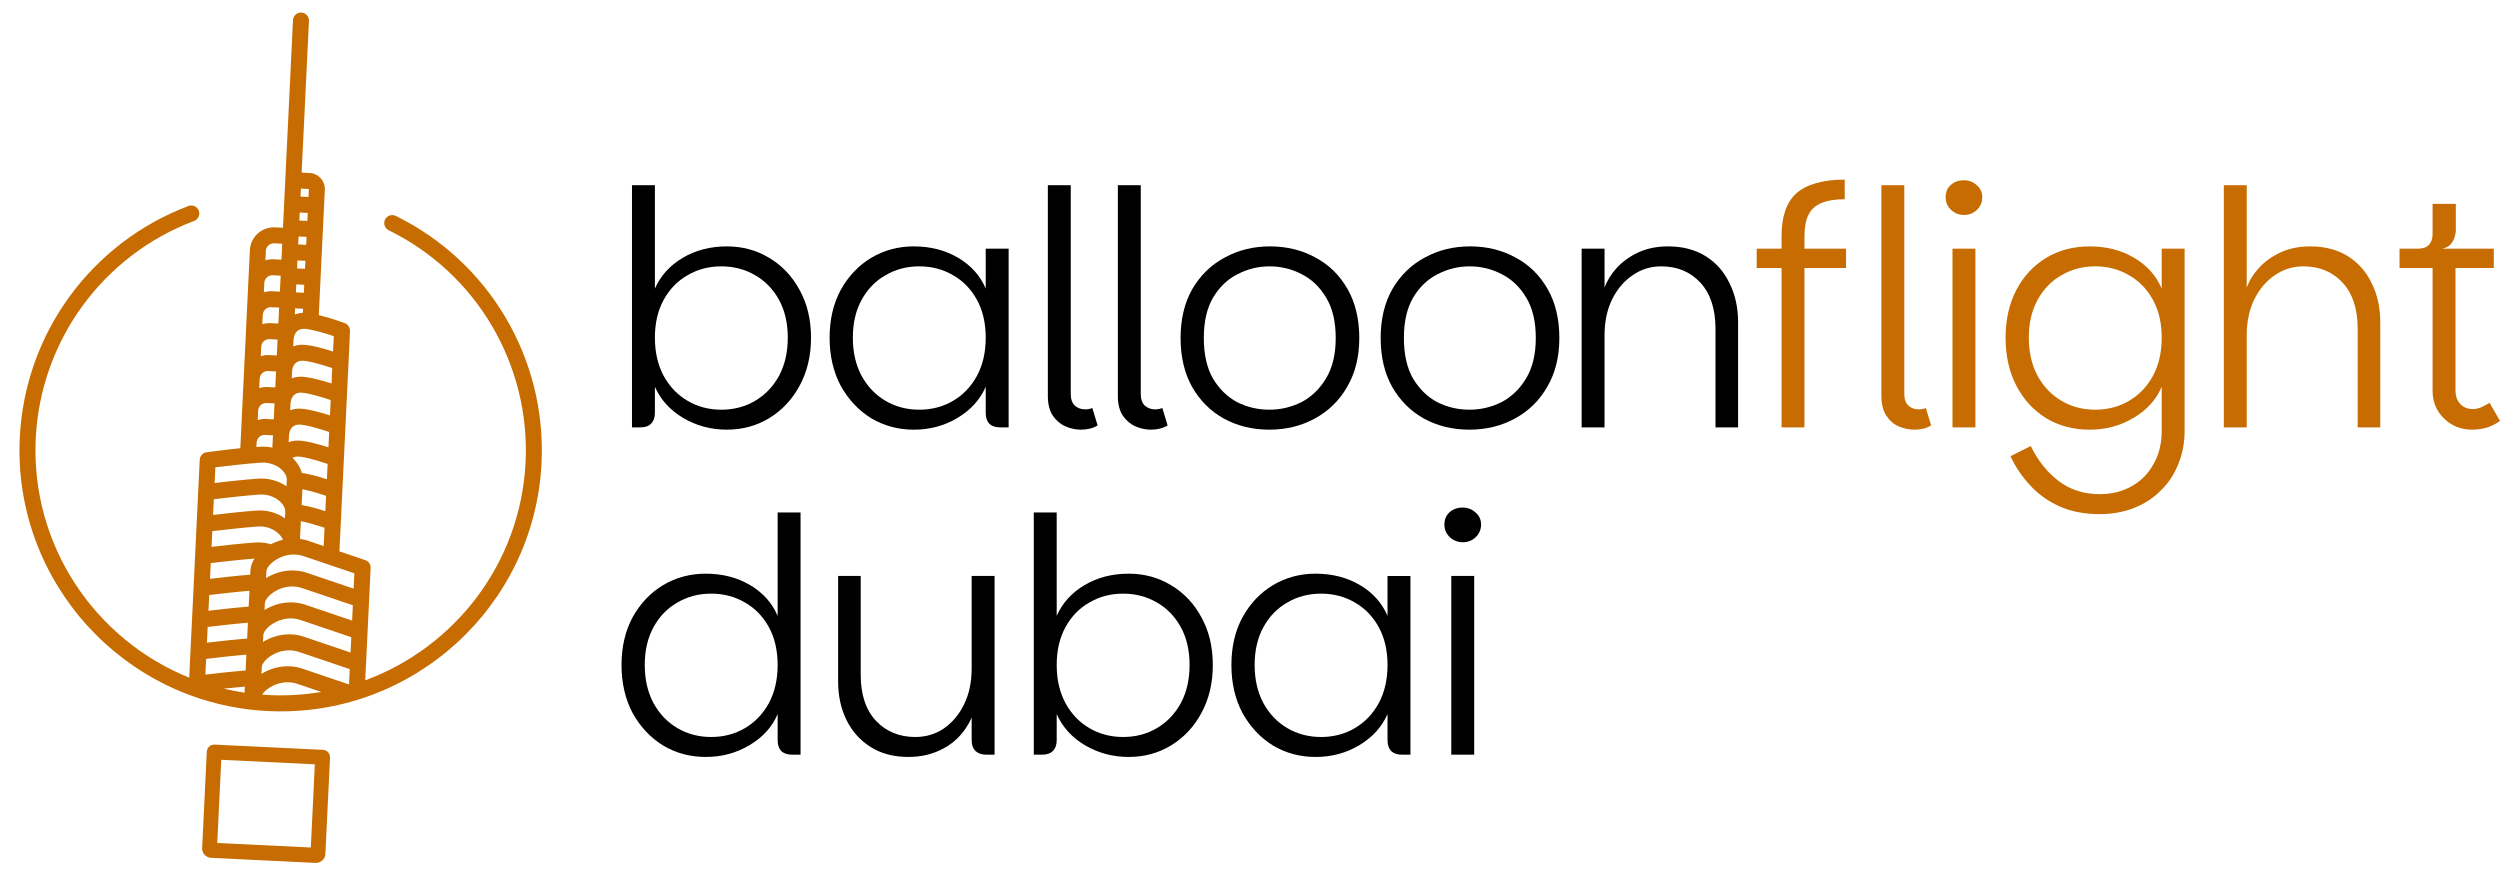
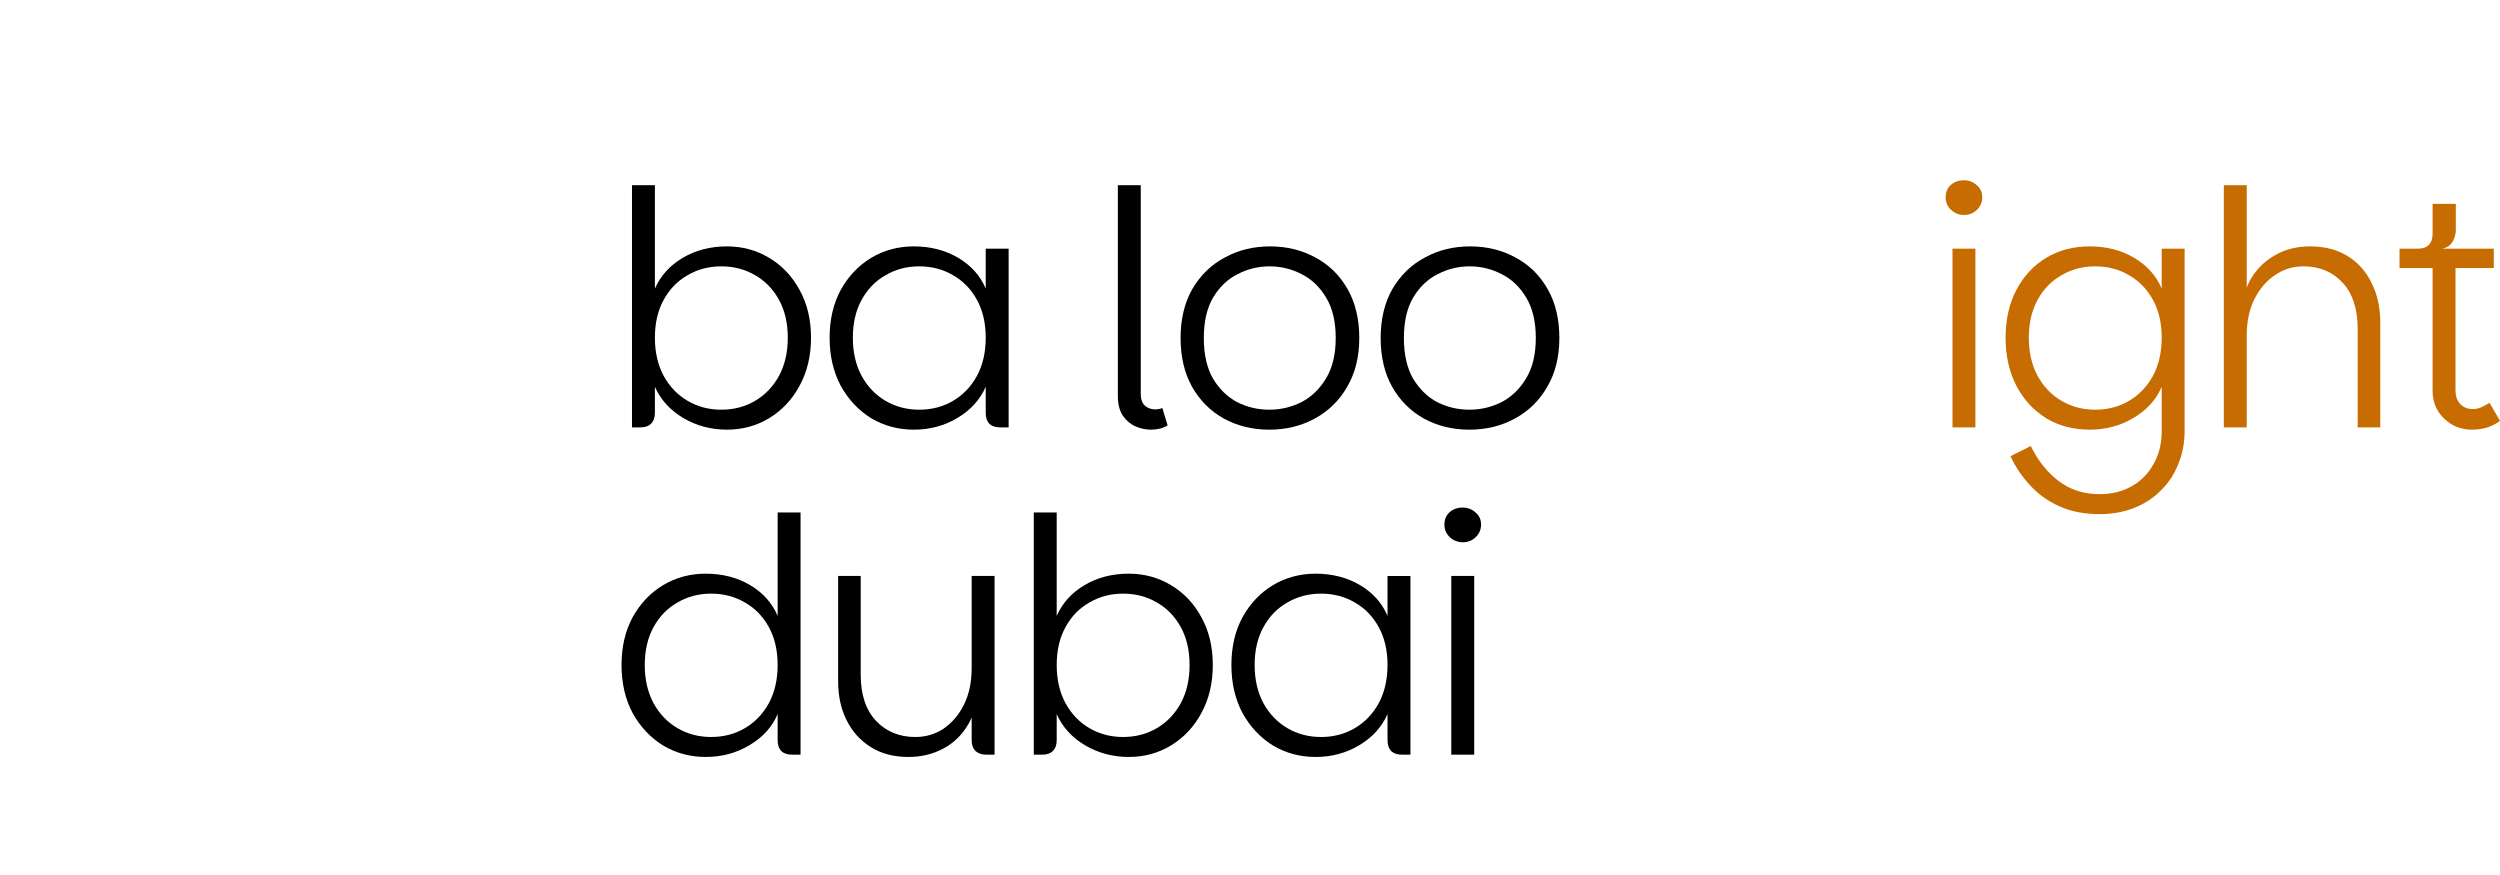
<svg xmlns="http://www.w3.org/2000/svg" width="500" height="175" viewBox="0 0 500 175" fill="none">
  <path d="M290.257 150.933V115.193H294.839V150.933H290.257ZM292.548 108.451C291.588 108.451 290.737 108.124 289.996 107.469C289.254 106.771 288.883 105.92 288.883 104.917C288.883 103.913 289.21 103.106 289.865 102.495C290.563 101.84 291.457 101.513 292.548 101.513C293.552 101.513 294.403 101.84 295.101 102.495C295.843 103.106 296.214 103.913 296.214 104.917C296.214 105.92 295.843 106.771 295.101 107.469C294.403 108.124 293.552 108.451 292.548 108.451Z" fill="black" />
  <path d="M263.104 151.392C260.006 151.392 257.169 150.628 254.594 149.101C252.063 147.53 250.034 145.37 248.507 142.62C247.023 139.828 246.281 136.62 246.281 132.998C246.281 129.376 247.023 126.19 248.507 123.441C250.034 120.692 252.063 118.554 254.594 117.026C257.169 115.499 260.006 114.735 263.104 114.735C266.464 114.735 269.432 115.499 272.006 117.026C274.581 118.554 276.414 120.605 277.505 123.179V115.194H282.087V150.934H280.385C279.468 150.934 278.748 150.694 278.225 150.214C277.745 149.69 277.505 148.97 277.505 148.053V142.817C276.37 145.391 274.494 147.464 271.875 149.035C269.257 150.606 266.333 151.392 263.104 151.392ZM264.217 147.399C266.704 147.399 268.951 146.81 270.959 145.631C272.966 144.453 274.559 142.795 275.737 140.657C276.916 138.475 277.505 135.922 277.505 132.998C277.505 130.074 276.916 127.543 275.737 125.405C274.559 123.267 272.966 121.63 270.959 120.496C268.951 119.317 266.704 118.728 264.217 118.728C261.729 118.728 259.482 119.317 257.475 120.496C255.467 121.63 253.874 123.267 252.696 125.405C251.518 127.543 250.929 130.074 250.929 132.998C250.929 135.922 251.518 138.475 252.696 140.657C253.874 142.795 255.467 144.453 257.475 145.631C259.482 146.81 261.729 147.399 264.217 147.399Z" fill="black" />
  <path d="M225.741 151.391C222.555 151.391 219.631 150.606 216.969 149.035C214.351 147.464 212.474 145.391 211.34 142.816V148.053C211.34 148.969 211.078 149.689 210.554 150.213C210.074 150.693 209.376 150.933 208.46 150.933H206.758V102.494H211.34V123.179C212.474 120.604 214.329 118.553 216.904 117.026C219.478 115.498 222.424 114.735 225.741 114.735C228.839 114.735 231.654 115.498 234.185 117.026C236.759 118.553 238.789 120.691 240.272 123.441C241.8 126.19 242.563 129.376 242.563 132.998C242.563 136.62 241.8 139.827 240.272 142.62C238.789 145.369 236.759 147.529 234.185 149.1C231.654 150.628 228.839 151.391 225.741 151.391ZM224.628 147.398C227.115 147.398 229.363 146.809 231.37 145.631C233.377 144.453 234.97 142.794 236.148 140.656C237.327 138.474 237.916 135.921 237.916 132.998C237.916 130.074 237.327 127.543 236.148 125.404C234.97 123.266 233.377 121.63 231.37 120.495C229.363 119.317 227.115 118.728 224.628 118.728C222.14 118.728 219.893 119.317 217.886 120.495C215.878 121.63 214.285 123.266 213.107 125.404C211.929 127.543 211.34 130.074 211.34 132.998C211.34 135.921 211.929 138.474 213.107 140.656C214.285 142.794 215.878 144.453 217.886 145.631C219.893 146.809 222.14 147.398 224.628 147.398Z" fill="black" />
  <path d="M194.332 148.053V115.193H198.914V150.933H197.212C196.339 150.933 195.641 150.693 195.117 150.213C194.594 149.69 194.332 148.97 194.332 148.053ZM181.698 151.392C178.775 151.392 176.265 150.737 174.171 149.428C172.076 148.119 170.462 146.33 169.327 144.06C168.192 141.791 167.625 139.195 167.625 136.271V115.193H172.142V134.962C172.142 138.933 173.167 142.009 175.218 144.191C177.269 146.33 179.887 147.399 183.073 147.399C185.168 147.399 187.066 146.831 188.768 145.697C190.47 144.518 191.823 142.904 192.826 140.853C193.83 138.802 194.332 136.402 194.332 133.652L195.706 135.878C195.706 139.369 195.074 142.271 193.808 144.584C192.543 146.853 190.841 148.555 188.702 149.69C186.608 150.824 184.273 151.392 181.698 151.392Z" fill="black" />
  <path d="M141.127 151.391C138.029 151.391 135.193 150.628 132.618 149.1C130.087 147.529 128.058 145.369 126.53 142.62C125.047 139.827 124.305 136.62 124.305 132.998C124.305 129.376 125.047 126.19 126.53 123.441C128.058 120.691 130.087 118.553 132.618 117.026C135.193 115.498 138.029 114.735 141.127 114.735C144.488 114.735 147.455 115.498 150.03 117.026C152.604 118.553 154.437 120.604 155.528 123.179V102.494H160.11V150.933H158.408C157.492 150.933 156.772 150.693 156.248 150.213C155.768 149.689 155.528 148.969 155.528 148.053V142.816C154.437 145.391 152.561 147.464 149.899 149.035C147.28 150.606 144.357 151.391 141.127 151.391ZM142.24 147.398C144.728 147.398 146.975 146.809 148.982 145.631C150.99 144.453 152.582 142.794 153.761 140.656C154.939 138.474 155.528 135.921 155.528 132.998C155.528 130.074 154.939 127.543 153.761 125.404C152.582 123.266 150.99 121.63 148.982 120.495C146.975 119.317 144.728 118.728 142.24 118.728C139.753 118.728 137.505 119.317 135.498 120.495C133.491 121.63 131.898 123.266 130.72 125.404C129.541 127.543 128.952 130.074 128.952 132.998C128.952 135.921 129.541 138.474 130.72 140.656C131.898 142.794 133.491 144.453 135.498 145.631C137.505 146.809 139.753 147.398 142.24 147.398Z" fill="black" />
  <path d="M494.438 85.933C492.212 85.933 490.336 85.192 488.809 83.708C487.281 82.224 486.517 80.37 486.517 78.144V53.597H479.906V49.735H498.758V53.597H491.1V78.144C491.1 79.191 491.405 80.064 492.016 80.762C492.671 81.461 493.521 81.81 494.569 81.81C495.18 81.81 495.769 81.679 496.336 81.417C496.903 81.155 497.427 80.871 497.907 80.566L500.002 84.166C499.347 84.69 498.518 85.126 497.514 85.475C496.511 85.781 495.485 85.933 494.438 85.933ZM483.572 52.157V49.735C484.532 49.735 485.252 49.495 485.732 49.015C486.256 48.492 486.517 47.75 486.517 46.79V40.768H491.165V45.939C491.165 46.55 491.056 47.117 490.838 47.641C490.663 48.164 490.38 48.623 489.987 49.015C489.594 49.364 489.07 49.604 488.416 49.735L483.572 52.157Z" fill="#C76C00" />
  <path d="M444.766 85.475V37.036H449.348V57.525C449.871 56.084 450.7 54.753 451.835 53.532C453.013 52.266 454.453 51.24 456.155 50.455C457.901 49.669 459.865 49.277 462.047 49.277C464.97 49.277 467.48 49.931 469.574 51.24C471.669 52.55 473.262 54.361 474.353 56.673C475.487 58.943 476.054 61.539 476.054 64.463V85.475H471.538V65.772C471.538 61.801 470.534 58.724 468.527 56.543C466.519 54.361 463.901 53.27 460.672 53.27C458.577 53.27 456.679 53.859 454.977 55.037C453.275 56.172 451.901 57.786 450.853 59.881C449.85 61.932 449.348 64.332 449.348 67.081V85.475H444.766Z" fill="#C76C00" />
  <path d="M419.904 102.822C416.849 102.822 414.165 102.298 411.852 101.251C409.539 100.204 407.576 98.785 405.961 96.996C404.346 95.251 403.059 93.331 402.099 91.236L406.157 89.207C407.554 92.087 409.387 94.4 411.656 96.145C413.969 97.934 416.718 98.829 419.904 98.829C422.347 98.829 424.486 98.305 426.318 97.258C428.195 96.211 429.657 94.727 430.704 92.807C431.795 90.93 432.341 88.727 432.341 86.196V77.359C431.25 79.933 429.373 82.006 426.711 83.577C424.093 85.148 421.169 85.934 417.94 85.934C414.667 85.934 411.765 85.17 409.234 83.643C406.703 82.072 404.717 79.912 403.277 77.162C401.837 74.37 401.117 71.162 401.117 67.54C401.117 63.918 401.837 60.733 403.277 57.983C404.717 55.234 406.703 53.096 409.234 51.568C411.765 50.041 414.667 49.277 417.94 49.277C421.3 49.277 424.267 50.041 426.842 51.568C429.417 53.096 431.25 55.147 432.341 57.721V49.736H436.923V86.196C436.923 88.552 436.508 90.734 435.679 92.741C434.893 94.792 433.737 96.56 432.21 98.043C430.726 99.571 428.937 100.749 426.842 101.578C424.747 102.407 422.435 102.822 419.904 102.822ZM419.053 81.941C421.54 81.941 423.787 81.352 425.795 80.174C427.802 78.995 429.395 77.337 430.573 75.199C431.751 73.017 432.341 70.464 432.341 67.54C432.341 64.616 431.751 62.085 430.573 59.947C429.395 57.809 427.802 56.172 425.795 55.038C423.787 53.859 421.54 53.27 419.053 53.27C416.565 53.27 414.318 53.859 412.31 55.038C410.303 56.172 408.71 57.809 407.532 59.947C406.354 62.085 405.765 64.616 405.765 67.54C405.765 70.464 406.354 73.017 407.532 75.199C408.71 77.337 410.303 78.995 412.31 80.174C414.318 81.352 416.565 81.941 419.053 81.941Z" fill="#C76C00" />
  <path d="M390.5 85.475V49.735H395.082V85.475H390.5ZM392.791 42.993C391.831 42.993 390.98 42.666 390.238 42.011C389.496 41.313 389.125 40.462 389.125 39.459C389.125 38.455 389.452 37.648 390.107 37.037C390.805 36.382 391.7 36.055 392.791 36.055C393.794 36.055 394.645 36.382 395.343 37.037C396.085 37.648 396.456 38.455 396.456 39.459C396.456 40.462 396.085 41.313 395.343 42.011C394.645 42.666 393.794 42.993 392.791 42.993Z" fill="#C76C00" />
-   <path d="M356.311 85.475V53.597H351.336V49.735H356.311V47.248C356.311 45.284 356.551 43.604 357.031 42.208C357.511 40.768 358.253 39.59 359.256 38.673C360.304 37.757 361.613 37.08 363.184 36.644C364.798 36.164 366.719 35.924 368.944 35.924V39.851C366.98 39.851 365.409 40.113 364.231 40.637C363.053 41.117 362.202 41.902 361.678 42.993C361.155 44.041 360.893 45.459 360.893 47.248V49.735H369.206V53.597H360.893V85.475H356.311ZM382.887 85.934C381.839 85.934 380.792 85.716 379.745 85.279C378.741 84.843 377.912 84.123 377.257 83.119C376.603 82.115 376.275 80.806 376.275 79.192V37.037H380.857V78.799C380.857 79.846 381.141 80.632 381.708 81.155C382.276 81.635 382.952 81.875 383.738 81.875C384.218 81.875 384.698 81.788 385.178 81.613L386.225 85.083C385.309 85.65 384.196 85.934 382.887 85.934Z" fill="#C76C00" />
-   <path d="M316.328 85.476V49.736H320.91V57.525C321.434 56.085 322.263 54.754 323.398 53.532C324.576 52.267 326.016 51.241 327.718 50.456C329.463 49.67 331.427 49.277 333.609 49.277C336.533 49.277 339.042 49.932 341.137 51.241C343.231 52.55 344.824 54.361 345.915 56.674C347.05 58.943 347.617 61.54 347.617 64.464V85.476H343.1V65.773C343.1 61.802 342.097 58.725 340.089 56.543C338.082 54.361 335.464 53.27 332.234 53.27C330.14 53.27 328.241 53.859 326.54 55.038C324.838 56.172 323.463 57.787 322.416 59.882C321.412 61.932 320.91 64.333 320.91 67.082V85.476H316.328Z" fill="black" />
  <path d="M293.872 85.934C290.512 85.934 287.479 85.192 284.773 83.708C282.111 82.225 279.995 80.108 278.424 77.359C276.896 74.61 276.133 71.359 276.133 67.606C276.133 63.809 276.918 60.536 278.489 57.787C280.104 55.038 282.264 52.943 284.97 51.503C287.675 50.019 290.686 49.277 294.003 49.277C297.363 49.277 300.396 50.019 303.101 51.503C305.807 52.943 307.945 55.038 309.516 57.787C311.087 60.536 311.873 63.809 311.873 67.606C311.873 71.359 311.066 74.61 309.451 77.359C307.88 80.108 305.72 82.225 302.971 83.708C300.265 85.192 297.232 85.934 293.872 85.934ZM293.872 81.941C296.141 81.941 298.279 81.439 300.287 80.435C302.294 79.388 303.931 77.817 305.196 75.722C306.505 73.584 307.16 70.879 307.16 67.606C307.16 64.333 306.527 61.649 305.262 59.554C303.996 57.416 302.36 55.845 300.352 54.841C298.345 53.794 296.207 53.27 293.937 53.27C291.668 53.27 289.53 53.794 287.522 54.841C285.515 55.845 283.879 57.416 282.613 59.554C281.391 61.649 280.78 64.333 280.78 67.606C280.78 70.879 281.391 73.584 282.613 75.722C283.879 77.817 285.493 79.388 287.457 80.435C289.464 81.439 291.603 81.941 293.872 81.941Z" fill="black" />
  <path d="M253.856 85.934C250.496 85.934 247.463 85.192 244.758 83.708C242.096 82.225 239.979 80.108 238.408 77.359C236.881 74.61 236.117 71.359 236.117 67.606C236.117 63.809 236.903 60.536 238.474 57.787C240.088 55.038 242.248 52.943 244.954 51.503C247.66 50.019 250.671 49.277 253.987 49.277C257.347 49.277 260.38 50.019 263.086 51.503C265.791 52.943 267.93 55.038 269.501 57.787C271.072 60.536 271.857 63.809 271.857 67.606C271.857 71.359 271.05 74.61 269.435 77.359C267.864 80.108 265.704 82.225 262.955 83.708C260.249 85.192 257.216 85.934 253.856 85.934ZM253.856 81.941C256.125 81.941 258.264 81.439 260.271 80.435C262.279 79.388 263.915 77.817 265.18 75.722C266.49 73.584 267.144 70.879 267.144 67.606C267.144 64.333 266.511 61.649 265.246 59.554C263.98 57.416 262.344 55.845 260.337 54.841C258.329 53.794 256.191 53.27 253.922 53.27C251.653 53.27 249.514 53.794 247.507 54.841C245.499 55.845 243.863 57.416 242.598 59.554C241.376 61.649 240.765 64.333 240.765 67.606C240.765 70.879 241.376 73.584 242.598 75.722C243.863 77.817 245.478 79.388 247.441 80.435C249.449 81.439 251.587 81.941 253.856 81.941Z" fill="black" />
  <path d="M223.57 79.191V37.036H228.152V78.798C228.152 79.846 228.436 80.631 229.003 81.155C229.571 81.635 230.247 81.875 231.033 81.875C231.513 81.875 231.993 81.787 232.473 81.613L233.52 85.082C232.603 85.65 231.491 85.933 230.182 85.933C229.134 85.933 228.109 85.715 227.105 85.279C226.101 84.842 225.25 84.122 224.552 83.118C223.898 82.115 223.57 80.806 223.57 79.191Z" fill="black" />
-   <path d="M209.57 79.191V37.036H214.152V78.798C214.152 79.846 214.436 80.631 215.003 81.155C215.571 81.635 216.247 81.875 217.033 81.875C217.513 81.875 217.993 81.787 218.473 81.613L219.52 85.082C218.603 85.65 217.491 85.933 216.182 85.933C215.134 85.933 214.109 85.715 213.105 85.279C212.101 84.842 211.25 84.122 210.552 83.118C209.898 82.115 209.57 80.806 209.57 79.191Z" fill="black" />
  <path d="M182.745 85.934C179.646 85.934 176.81 85.17 174.235 83.643C171.704 82.072 169.675 79.912 168.147 77.162C166.664 74.37 165.922 71.162 165.922 67.54C165.922 63.918 166.664 60.733 168.147 57.983C169.675 55.234 171.704 53.096 174.235 51.568C176.81 50.041 179.646 49.277 182.745 49.277C186.105 49.277 189.072 50.041 191.647 51.568C194.222 53.096 196.054 55.147 197.145 57.721V49.736H201.727V85.476H200.025C199.109 85.476 198.389 85.236 197.865 84.755C197.385 84.232 197.145 83.512 197.145 82.595V77.359C196.011 79.933 194.134 82.006 191.516 83.577C188.898 85.148 185.974 85.934 182.745 85.934ZM183.857 81.941C186.345 81.941 188.592 81.352 190.6 80.174C192.607 78.995 194.2 77.337 195.378 75.199C196.556 73.017 197.145 70.464 197.145 67.54C197.145 64.616 196.556 62.085 195.378 59.947C194.2 57.809 192.607 56.172 190.6 55.038C188.592 53.859 186.345 53.27 183.857 53.27C181.37 53.27 179.123 53.859 177.115 55.038C175.108 56.172 173.515 57.809 172.337 59.947C171.159 62.085 170.569 64.616 170.569 67.54C170.569 70.464 171.159 73.017 172.337 75.199C173.515 77.337 175.108 78.995 177.115 80.174C179.123 81.352 181.37 81.941 183.857 81.941Z" fill="black" />
  <path d="M145.381 85.933C142.196 85.933 139.272 85.148 136.61 83.577C133.992 82.006 132.115 79.933 130.98 77.358V82.595C130.98 83.511 130.719 84.231 130.195 84.755C129.715 85.235 129.017 85.475 128.1 85.475H126.398V37.036H130.98V57.721C132.115 55.146 133.97 53.095 136.544 51.568C139.119 50.04 142.065 49.277 145.381 49.277C148.48 49.277 151.294 50.04 153.825 51.568C156.4 53.095 158.429 55.233 159.913 57.983C161.44 60.732 162.204 63.917 162.204 67.54C162.204 71.162 161.44 74.369 159.913 77.162C158.429 79.911 156.4 82.071 153.825 83.642C151.294 85.169 148.48 85.933 145.381 85.933ZM144.268 81.94C146.756 81.94 149.003 81.351 151.011 80.173C153.018 78.995 154.611 77.336 155.789 75.198C156.967 73.016 157.556 70.463 157.556 67.54C157.556 64.616 156.967 62.085 155.789 59.946C154.611 57.808 153.018 56.172 151.011 55.037C149.003 53.859 146.756 53.27 144.268 53.27C141.781 53.27 139.534 53.859 137.526 55.037C135.519 56.172 133.926 57.808 132.748 59.946C131.57 62.085 130.98 64.616 130.98 67.54C130.98 70.463 131.57 73.016 132.748 75.198C133.926 77.336 135.519 78.995 137.526 80.173C139.534 81.351 141.781 81.94 144.268 81.94Z" fill="black" />
-   <path d="M79.149 43.178C78.358 42.794 77.397 43.116 77.008 43.908C76.619 44.701 76.946 45.658 77.739 46.048C95.313 54.678 106.059 72.881 105.116 92.425C104.14 112.655 90.957 129.461 73.046 136.066L74.129 113.613C74.164 112.901 73.723 112.25 73.045 112.021L67.885 110.276L70.012 66.201C70.013 66.171 70.002 66.145 70.002 66.114C70.002 66.047 69.989 65.984 69.979 65.918C69.963 65.791 69.935 65.671 69.889 65.553C69.865 65.49 69.839 65.433 69.807 65.373C69.745 65.258 69.67 65.159 69.582 65.062C69.541 65.016 69.506 64.968 69.458 64.928C69.314 64.801 69.153 64.692 68.964 64.624C68.32 64.386 65.986 63.552 63.757 63.02L64.966 37.95C65.052 36.189 63.688 34.687 61.925 34.602L60.328 34.525L61.792 4.187C61.834 3.306 61.153 2.556 60.271 2.514C59.389 2.471 58.642 3.152 58.6 4.033L56.596 45.548L54.996 45.471C52.353 45.343 50.102 47.389 49.975 50.03L48.063 89.648C44.718 89.986 41.521 90.424 41.336 90.447C40.571 90.548 39.983 91.183 39.945 91.958L37.843 135.528C19.02 127.944 6.118 109.073 7.149 87.699C8.091 68.175 20.525 51.096 38.823 44.19C39.65 43.877 40.066 42.955 39.755 42.13C39.445 41.304 38.518 40.888 37.695 41.198C18.202 48.556 4.959 66.748 3.955 87.545C2.568 116.301 24.846 140.824 53.617 142.212C82.386 143.6 106.923 121.336 108.311 92.581C109.314 71.763 97.868 52.371 79.149 43.178ZM51.321 88.506C51.364 87.624 52.115 86.944 52.996 86.986L54.593 87.063L54.478 89.458L54.474 89.528C53.644 89.352 52.776 89.283 51.892 89.345C51.693 89.359 51.486 89.375 51.278 89.39L51.321 88.506ZM52.862 56.571C52.904 55.691 53.656 55.009 54.537 55.051L56.134 55.129L55.98 58.322L54.383 58.245C53.82 58.218 53.281 58.307 52.771 58.462L52.862 56.571ZM63.535 66.265C63.701 66.308 63.867 66.351 64.037 66.398C64.214 66.446 64.394 66.498 64.574 66.552C64.709 66.59 64.843 66.629 64.977 66.669C65.298 66.764 65.618 66.865 65.932 66.965C66.003 66.987 66.07 67.011 66.141 67.034C66.351 67.102 66.557 67.171 66.759 67.238L66.611 70.305C64.595 69.653 61.697 68.841 60.077 68.961C59.569 68.997 59.1 69.12 58.654 69.28L58.715 68.005C58.754 67.218 59.052 65.879 60.619 65.764C60.762 65.753 60.945 65.764 61.146 65.783C61.245 65.793 61.359 65.811 61.469 65.826C61.584 65.842 61.698 65.858 61.825 65.88C61.965 65.904 62.113 65.934 62.263 65.965C62.382 65.99 62.501 66.015 62.626 66.043C62.788 66.08 62.952 66.118 63.122 66.16C63.258 66.192 63.395 66.228 63.535 66.265ZM41.843 119.004C43.674 118.782 47.069 118.389 49.89 118.158L49.737 121.325C47.016 121.536 43.724 121.908 41.691 122.151L41.843 119.004ZM41.535 125.391C43.368 125.169 46.764 124.776 49.582 124.545L49.429 127.713C46.708 127.924 43.415 128.297 41.383 128.54L41.535 125.391ZM50.088 114.053L50.046 114.938C47.324 115.149 44.032 115.522 41.999 115.764L42.151 112.617C44.14 112.377 47.973 111.935 50.907 111.716C50.419 112.475 50.126 113.272 50.088 114.053ZM41.227 131.778C43.058 131.556 46.452 131.163 49.274 130.932L49.121 134.099C46.4 134.31 43.107 134.682 41.075 134.925L41.227 131.778ZM52.667 126.981C52.692 126.459 53.323 125.536 54.482 124.783C56.279 123.615 58.46 123.349 60.374 124.091L70.26 127.438L70.112 130.504L61.156 127.476C58.402 126.41 55.224 126.761 52.599 128.394L52.667 126.981ZM70.42 124.115L61.464 121.087C58.71 120.02 55.532 120.37 52.907 122.006L52.975 120.594C53.001 120.072 53.631 119.149 54.79 118.397C56.587 117.228 58.768 116.964 60.683 117.705L70.568 121.051L70.42 124.115ZM54.159 108.869C54.103 108.847 54.06 108.807 54.001 108.791C53.024 108.531 52.004 108.435 50.968 108.505C48.146 108.704 44.495 109.116 42.307 109.377L42.459 106.23C44.513 105.982 48.534 105.517 51.5 105.308C54.119 105.125 56.051 106.603 56.589 107.952C55.754 108.146 54.938 108.457 54.159 108.869ZM60.579 62.571C60.515 62.572 60.446 62.571 60.385 62.574C59.877 62.61 59.409 62.733 58.962 62.893L59.021 61.67L60.619 61.747L60.579 62.571ZM65.995 83.081C63.978 82.43 61.08 81.619 59.462 81.733C58.955 81.77 58.486 81.891 58.038 82.052L58.099 80.776C58.137 79.989 58.436 78.651 60.002 78.536C61.076 78.458 63.928 79.26 66.143 80.012L65.995 83.081ZM57.791 87.163C57.829 86.376 58.127 85.038 59.694 84.923C60.768 84.845 63.619 85.647 65.835 86.399L65.686 89.468C63.671 88.817 60.775 88.005 59.154 88.122C58.648 88.158 58.177 88.267 57.73 88.421L57.791 87.163ZM66.303 76.695C64.286 76.046 61.388 75.237 59.77 75.348C59.263 75.384 58.794 75.506 58.346 75.667L58.407 74.391C58.445 73.604 58.744 72.264 60.311 72.149C61.378 72.069 64.234 72.871 66.451 73.623L66.303 76.695ZM59.386 91.31C60.459 91.232 63.311 92.034 65.526 92.786L65.379 95.851C63.897 95.37 61.94 94.804 60.358 94.588C60.081 93.557 59.516 92.566 58.64 91.711C58.591 91.662 58.534 91.621 58.483 91.574C58.737 91.426 59.034 91.335 59.386 91.31ZM60.478 97.843C61.826 98.1 63.673 98.647 65.218 99.171L65.07 102.237C63.672 101.782 61.854 101.254 60.325 101.015L60.478 97.843ZM59.175 58.476L59.252 56.88L60.85 56.957L60.773 58.553L59.175 58.476ZM59.407 53.686L59.483 52.089L61.081 52.166L61.004 53.763L59.407 53.686ZM61.466 44.183L59.869 44.106L59.946 42.509L61.543 42.586L61.466 44.183ZM61.312 47.376L61.235 48.973L59.638 48.896L59.715 47.299L61.312 47.376ZM52.554 62.958C52.596 62.078 53.348 61.396 54.228 61.438L55.826 61.516L55.672 64.709L54.074 64.632C53.512 64.605 52.973 64.694 52.463 64.849L52.554 62.958ZM52.246 69.345C52.288 68.465 53.04 67.783 53.92 67.825L55.518 67.902L55.402 70.297L55.364 71.096L53.766 71.019C53.204 70.992 52.665 71.081 52.154 71.236L52.246 69.345ZM51.937 75.732C51.98 74.85 52.732 74.17 53.612 74.212L55.21 74.289L55.056 77.483L53.458 77.406C52.896 77.379 52.356 77.468 51.846 77.622L51.937 75.732ZM51.629 82.119C51.672 81.237 52.424 80.557 53.304 80.599L54.901 80.676L54.747 83.87L53.15 83.793C52.587 83.765 52.048 83.855 51.538 84.009L51.629 82.119ZM56.995 103.673C55.486 102.611 53.506 101.956 51.276 102.118C48.454 102.317 44.803 102.73 42.615 102.991L42.767 99.843C44.821 99.595 48.842 99.13 51.808 98.921C53.43 98.796 55.041 99.35 56.095 100.381C56.737 101.009 57.088 101.74 57.057 102.386L56.995 103.673ZM48.966 137.319L48.907 138.539C47.498 138.33 46.114 138.052 44.747 137.727C46.132 137.578 47.614 137.43 48.966 137.319ZM52.359 133.368C52.384 132.846 53.015 131.923 54.174 131.17C55.971 130.002 58.151 129.739 60.066 130.478L69.951 133.825L69.804 136.889L60.848 133.861C58.094 132.795 54.916 133.146 52.291 134.78L52.359 133.368ZM70.728 117.728L61.772 114.7C59.018 113.633 55.84 113.985 53.215 115.619L53.283 114.207C53.309 113.685 53.939 112.762 55.098 112.01C56.895 110.842 59.076 110.577 60.991 111.318L70.876 114.663L70.728 117.728ZM62.081 108.313C61.408 108.052 60.708 107.881 59.999 107.787L60.17 104.231C61.517 104.488 63.364 105.035 64.91 105.56L64.734 109.211L62.081 108.313ZM61.775 37.796L61.697 39.393L60.1 39.316L60.177 37.719L61.775 37.796ZM54.845 48.665L56.442 48.742L56.288 51.935L54.691 51.858C54.128 51.831 53.589 51.92 53.079 52.075L53.17 50.184C53.213 49.304 53.965 48.622 54.845 48.665ZM52.116 92.534C53.738 92.41 55.349 92.964 56.403 93.994C57.045 94.622 57.396 95.353 57.365 95.999L57.304 97.262C55.696 96.143 53.682 95.585 51.584 95.732C48.763 95.93 45.111 96.343 42.924 96.604L43.075 93.457C45.133 93.207 49.157 92.742 52.116 92.534ZM52.423 138.918C52.724 138.478 53.196 137.994 53.865 137.557C55.663 136.389 57.843 136.125 59.758 136.865L64.264 138.39C60.863 138.961 57.353 139.19 53.769 139.017C53.317 138.995 52.871 138.953 52.423 138.918Z" fill="#C76C00" />
-   <path d="M42.913 148.922C42.519 148.903 42.135 149.041 41.843 149.306C41.551 149.571 41.377 149.94 41.358 150.334L40.428 169.612C40.408 170.109 40.585 170.594 40.921 170.961C41.257 171.328 41.724 171.547 42.221 171.571L63.101 172.579C63.598 172.603 64.084 172.429 64.454 172.096C64.823 171.763 65.047 171.298 65.075 170.801L66.005 151.523C66.024 151.129 65.886 150.745 65.621 150.453C65.356 150.162 64.987 149.987 64.593 149.968L42.913 148.922ZM62.164 169.501L43.45 168.598L44.252 151.96L62.967 152.863L62.164 169.501Z" fill="#C76C00" />
</svg>